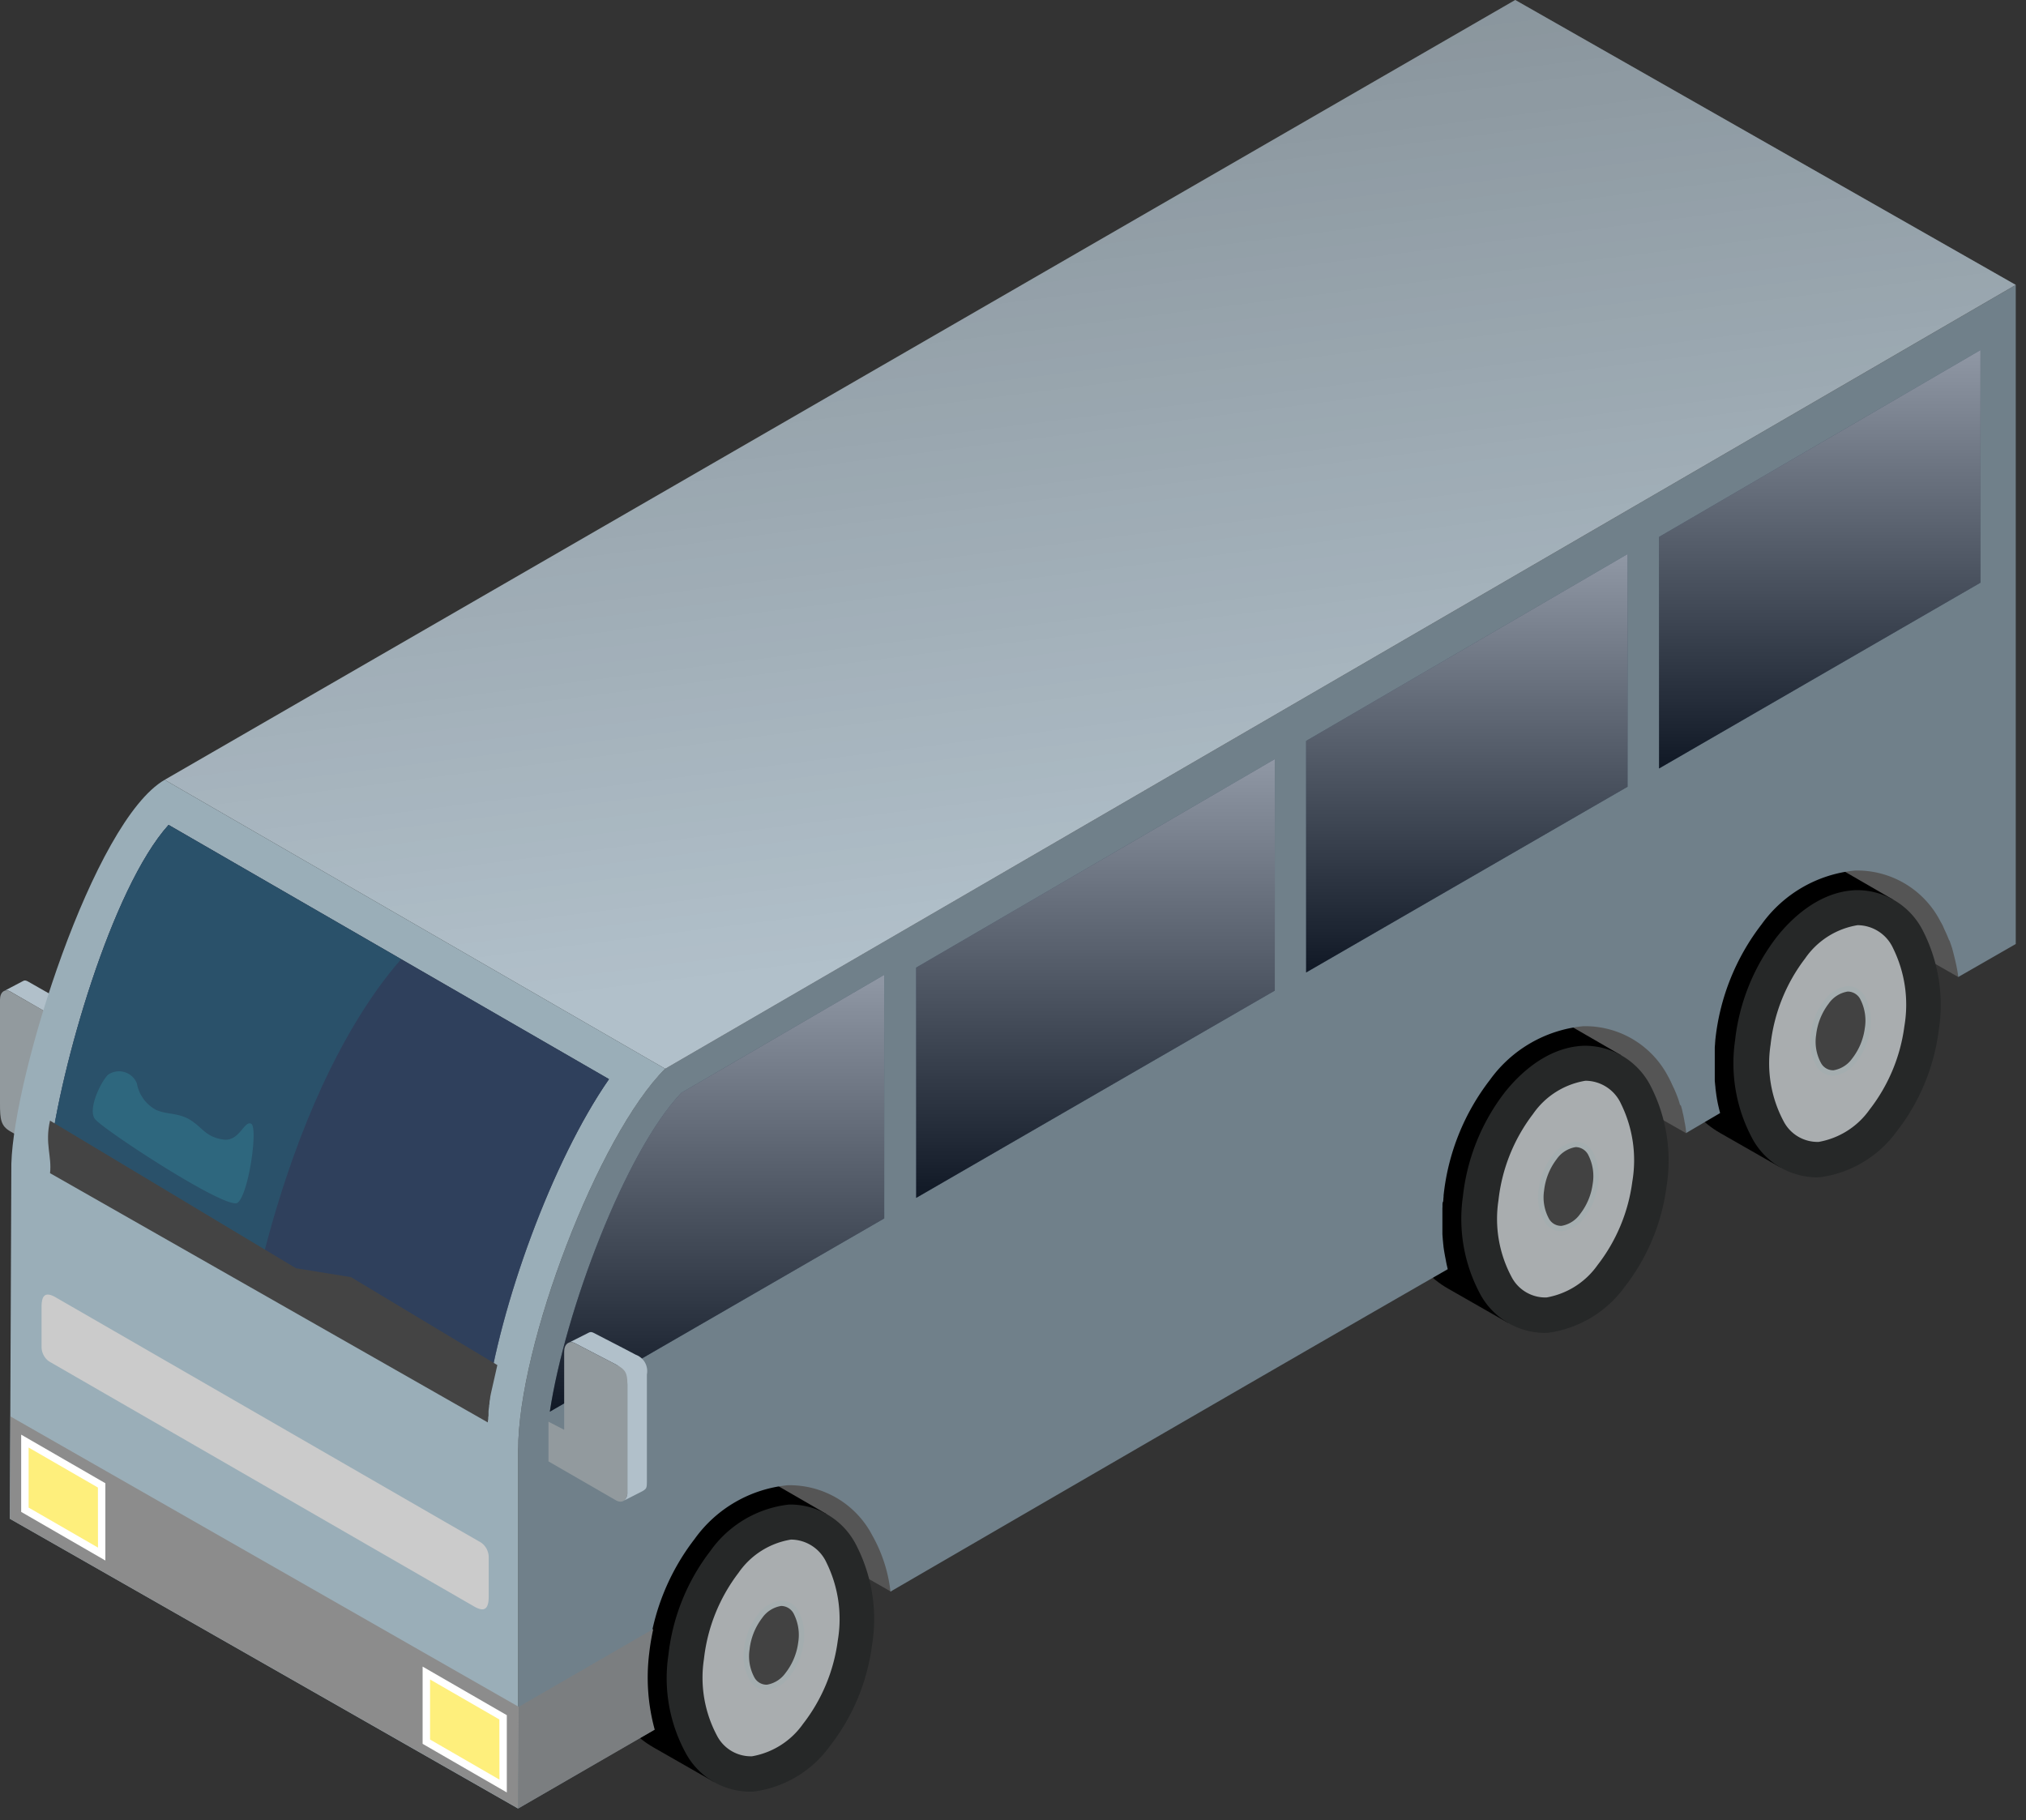
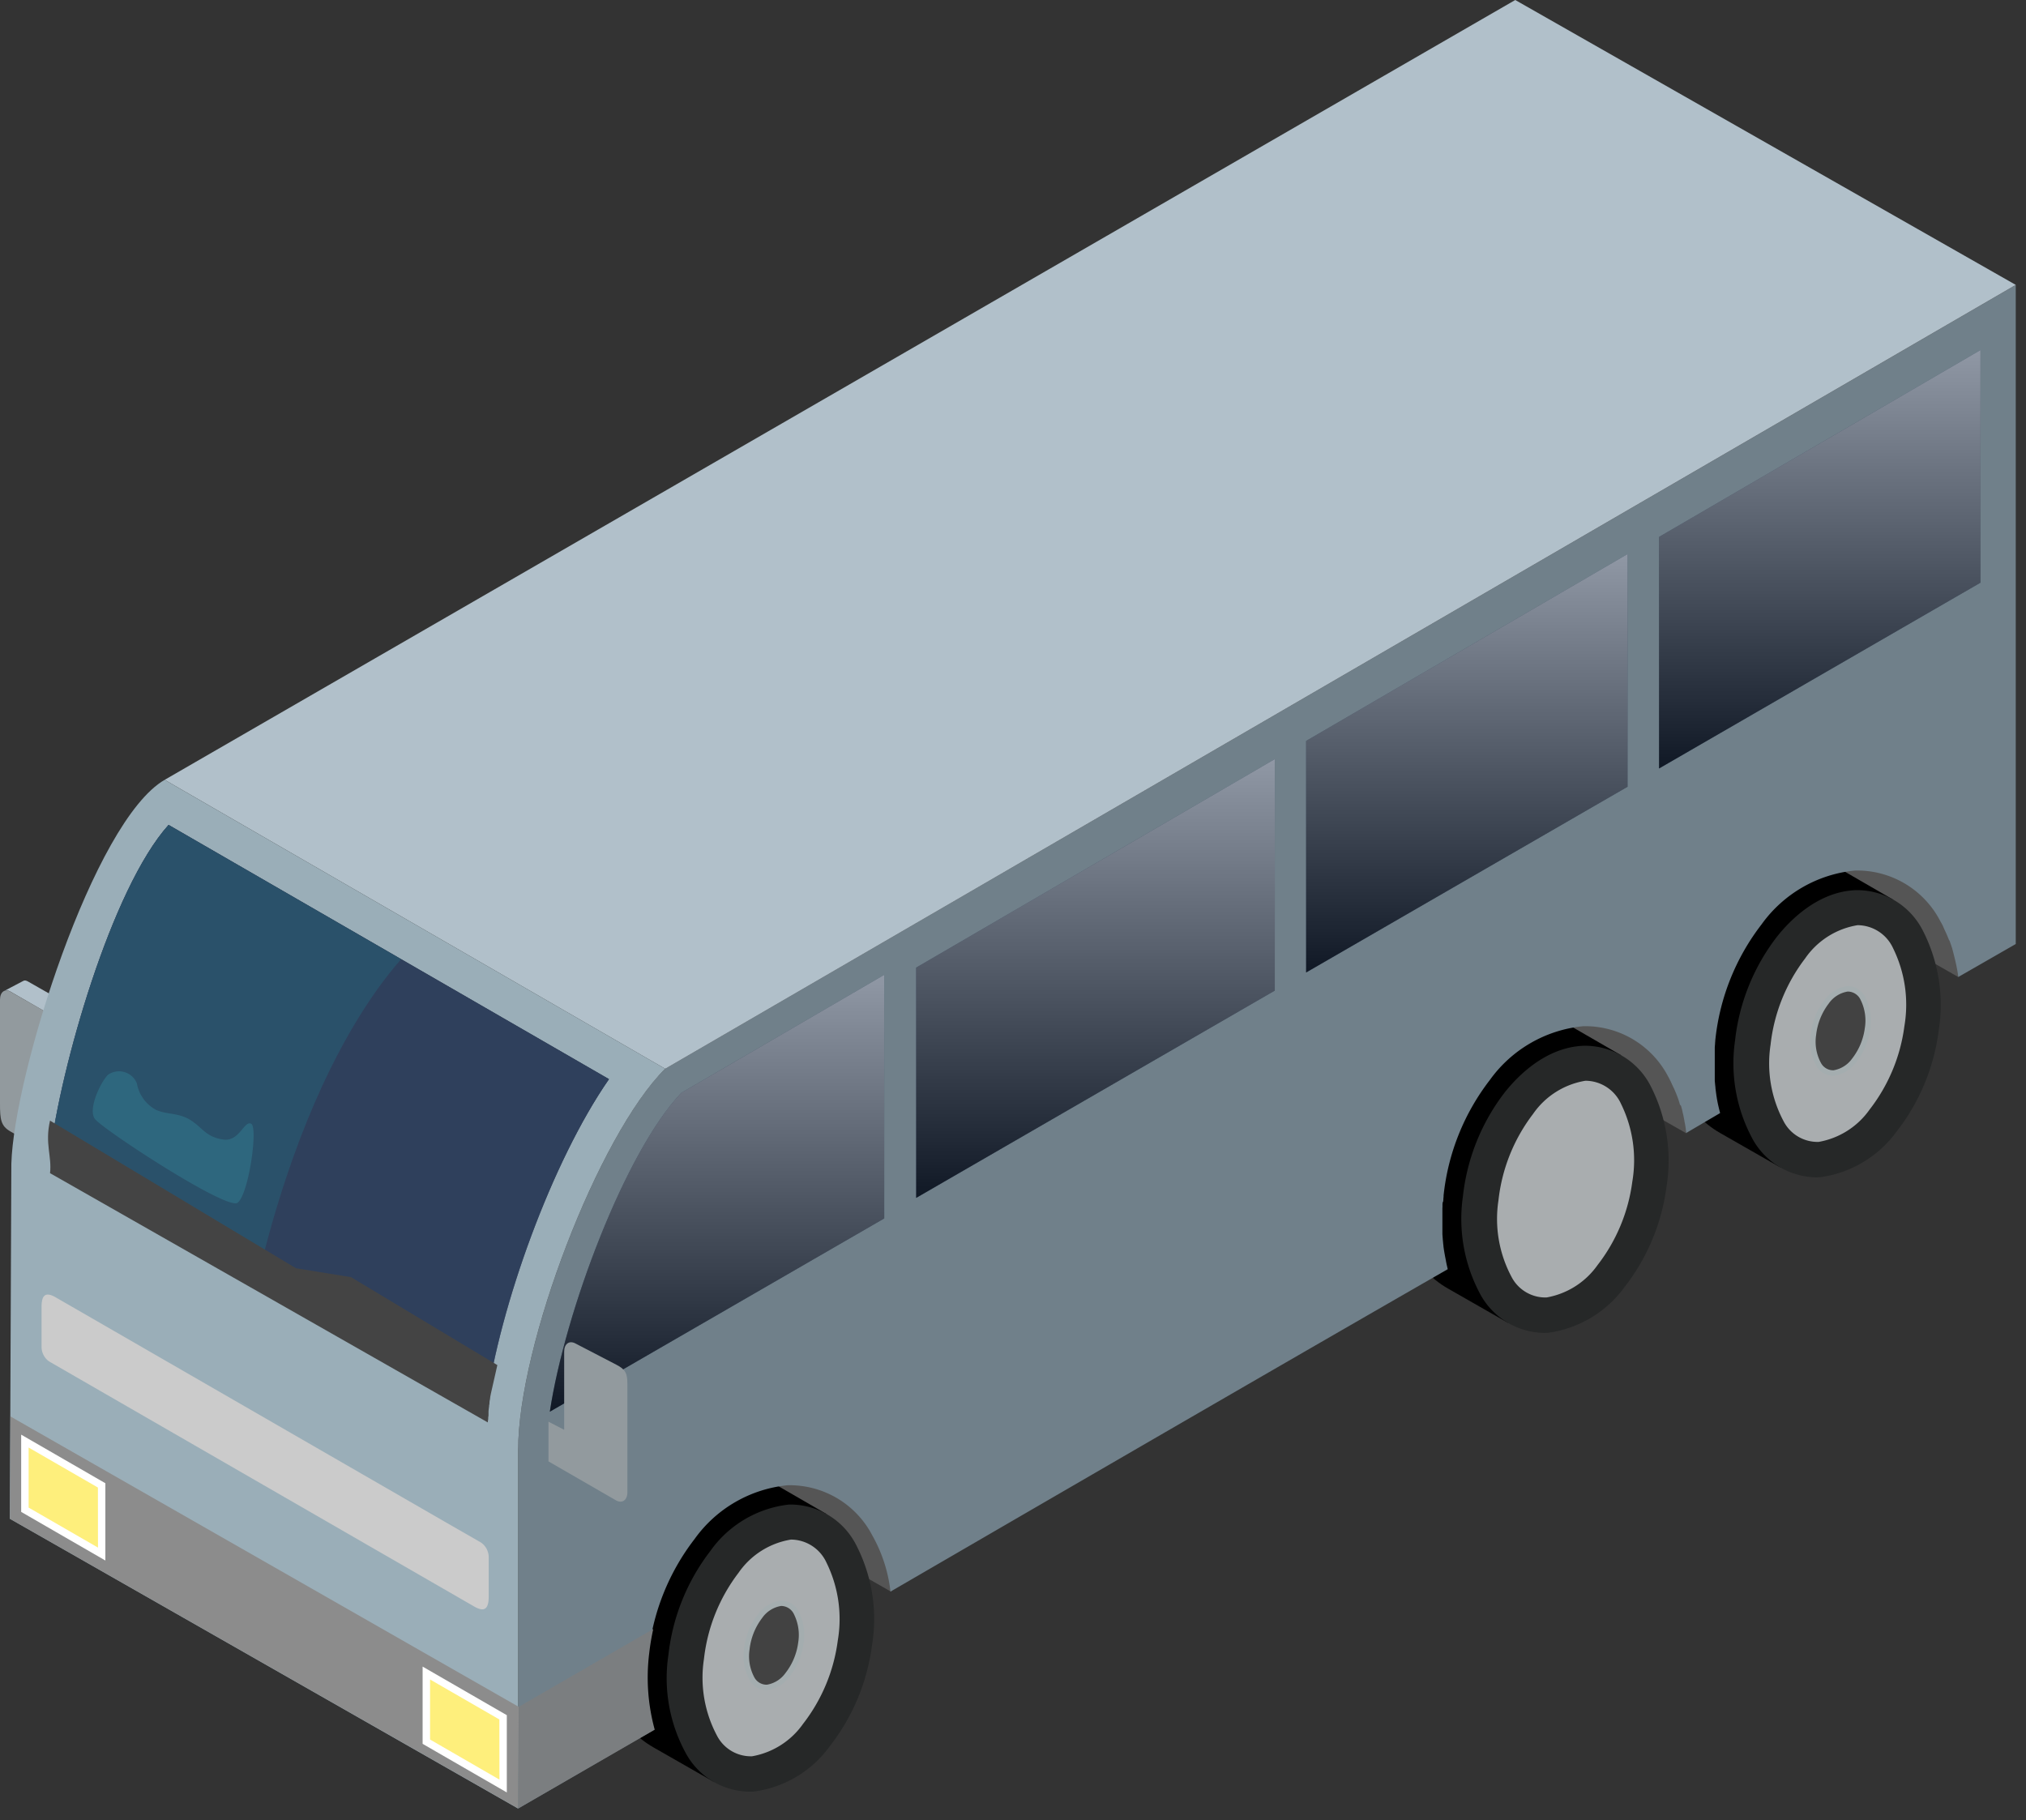
<svg xmlns="http://www.w3.org/2000/svg" id="Bus_100" data-name="Bus 100" width="128" height="115" viewBox="0 0 128 115">
  <rect x="0" y="0" width="128" height="115" fill="#333333" stroke="none" />
  <defs>
    <linearGradient id="linear-gradient" x1="0.435" y1="0.891" x2="0.242" gradientUnits="objectBoundingBox">
      <stop offset="0" stop-opacity="0" />
      <stop offset="1" stop-opacity="0.251" />
    </linearGradient>
    <clipPath id="clip-path">
      <path id="Clip_34" data-name="Clip 34" d="M0,0H41.4V64.995H0Z" transform="translate(0.623 0.005)" fill="none" />
    </clipPath>
    <linearGradient id="linear-gradient-2" x1="0.5" x2="0.5" y2="1" gradientUnits="objectBoundingBox">
      <stop offset="0" stop-color="#fff" stop-opacity="0.502" />
      <stop offset="1" stop-opacity="0.502" />
    </linearGradient>
    <linearGradient id="linear-gradient-4" x1="0.396" y1="0.898" x2="0.658" y2="0.138" gradientUnits="objectBoundingBox">
      <stop offset="0" stop-color="#fff" stop-opacity="0.302" />
      <stop offset="1" stop-opacity="0.302" />
    </linearGradient>
    <clipPath id="clip-path-2">
      <path d="M0,20.806C.648,15.4,3.87,4.029,7.489,0L35.313,16.062c-3.595,5.179-6.9,14.312-7.768,20.654Z" fill="none" />
    </clipPath>
  </defs>
  <path id="Fill_1" data-name="Fill 1" d="M14.024,11.568,0,3.559c6.118-8.444,18.085-.271,14.024,8.009" transform="translate(109.7 50.166)" fill="#555" />
  <path id="Fill_3" data-name="Fill 3" d="M14.024,11.568,0,3.559c6.118-8.444,18.085-.271,14.024,8.009" transform="translate(92.514 60.039)" fill="#555" />
  <path id="Fill_5" data-name="Fill 5" d="M1.991,4.778c-2.035,3.728-3.56,10.065.9,12.619L6.747,19.6C2.264,15.92,6.312.661,13.869,2.677L10.06.475C7.009-1.289,3.5,2.24,1.991,4.778" transform="translate(88.587 64.017)" />
  <path id="Fill_7" data-name="Fill 7" d="M1.991,4.779c-2.035,3.728-3.56,10.065.9,12.618L6.746,19.6C2.264,15.921,6.311.662,13.869,2.678L10.06.475C7.009-1.288,3.5,2.24,1.991,4.779" transform="translate(105.779 54.187)" />
  <path id="Fill_9" data-name="Fill 9" d="M14.012,11.575,0,3.557c6.119-8.444,18.073-.262,14.012,8.018" transform="translate(42.287 88.997)" fill="#555" />
  <path id="Fill_11" data-name="Fill 11" d="M1.991,4.779c-2.034,3.728-3.56,10.065.9,12.618L6.746,19.6C2.264,15.921,6.311.662,13.869,2.677L10.06.475C7.009-1.288,3.5,2.241,1.991,4.779" transform="translate(38.391 93.008)" />
  <path id="Fill_13" data-name="Fill 13" d="M7.705,0a7.045,7.045,0,0,0-4.97,2.935A13.163,13.163,0,0,0,.084,9.517a9.881,9.881,0,0,0,1.145,6.271,4.633,4.633,0,0,0,4.244,2.348,7.06,7.06,0,0,0,4.807-2.865A13.092,13.092,0,0,0,12.948,8.9a10.2,10.2,0,0,0-.991-6.329A4.665,4.665,0,0,0,7.705,0" transform="translate(42.143 95.064)" fill="#262828" />
  <path id="Fill_15" data-name="Fill 15" d="M5.567,0A5,5,0,0,0,2.253,2.1,10.962,10.962,0,0,0,.069,7.546a7.779,7.779,0,0,0,.822,4.84,2.41,2.41,0,0,0,2.218,1.306,4.99,4.99,0,0,0,3.215-2.04,10.868,10.868,0,0,0,2.2-5.274,8.068,8.068,0,0,0-.714-4.921A2.482,2.482,0,0,0,5.567,0" transform="translate(44.406 97.277)" fill="#a9adaf" />
  <path id="Fill_17" data-name="Fill 17" d="M2.353,0A2.125,2.125,0,0,0,.893.892,4.321,4.321,0,0,0,.027,3.047,3.158,3.158,0,0,0,.375,5.028,1.228,1.228,0,0,0,1.5,5.664a2.133,2.133,0,0,0,1.414-.87,4.29,4.29,0,0,0,.871-2.086A3.256,3.256,0,0,0,3.478.7,1.235,1.235,0,0,0,2.353,0" transform="translate(46.984 101.126)" fill="#a4adaf" />
  <path id="Fill_19" data-name="Fill 19" d="M2.023,0a1.818,1.818,0,0,0-1.2.761,3.986,3.986,0,0,0-.793,1.98A2.825,2.825,0,0,0,.324,4.5a.877.877,0,0,0,.805.475A1.818,1.818,0,0,0,2.3,4.234a3.954,3.954,0,0,0,.8-1.917A2.938,2.938,0,0,0,2.836.529.9.9,0,0,0,2.023,0" transform="translate(47.328 101.471)" fill="#424242" />
  <path id="Fill_21" data-name="Fill 21" d="M9.286,49.526,94.614,0V41.643l-3.63,2.083-.008-.058-.008-.059-.01-.058v-.016l-.007-.043-.019-.115-.01-.058-.01-.058L90.9,43.2l-.034-.174-.012-.057v0l-.011-.053c-.025-.116-.052-.23-.079-.344l-.013-.051v-.006l-.015-.057-.013-.048,0-.008-.015-.057-.013-.046,0-.01-.016-.057-.012-.043,0-.013-.017-.056-.012-.041,0-.015-.018-.057-.012-.038,0-.016-.018-.056-.012-.037-.006-.019-.018-.055-.011-.034-.008-.021-.02-.056-.01-.031-.008-.023-.029-.079,0-.006-.009-.026-.021-.054-.01-.027L90.4,41.4l-.022-.055-.009-.024-.012-.03-.021-.054-.009-.023-.014-.031-.03-.074-.015-.033-.023-.054-.008-.017-.016-.036-.023-.053L90.19,40.9l-.018-.038-.024-.052-.006-.013-.019-.04-.025-.052,0-.011-.006-.01-.041-.084,0-.008,0-.007-.044-.088,0-.006-.023-.046-.028-.051,0,0-.006-.012-.047-.084v0l-.027-.049-.029-.05A5.911,5.911,0,0,0,84.45,37a8.233,8.233,0,0,0-5.894,3.4,14.392,14.392,0,0,0-2.913,7.209l-.008.073-.005.039,0,.034-.007.073v.005l-.006.068,0,.045-.01.1v.011l-.009.113V48.2l0,.074,0,.018,0,.056,0,.057v.017l0,.074,0,.024,0,.05,0,.064v.01l0,.074,0,.03v.045l0,.069v.6l0,.075v.013l0,.061v.075l0,.074v.021l0,.055,0,.06,0,.014,0,.075,0,.025,0,.05,0,.066v.008l0,.075,0,.031,0,.043.006.072v0l.008.074h0l.006.074.008.074v0l.008.071.006.043,0,.031,0,.021.016.121v.012l.009.069.011.073,0,.016.009.059.009.055,0,.018.011.075.012.068v.005l.011.061,0,.013.013.073.006.027.008.046.013.067,0,.007.015.073.015.073.016.072h0l.017.073v0l.016.069.017.073,0,0,.017.068.011.044.007.028.019.072,0,.01.017.062L73.8,53.579l-.009-.059v0l-.008-.055L73.77,53.4l0-.037,0-.021-.01-.058-.006-.035,0-.024-.01-.059h0l-.01-.058-.011-.058-.011-.059-.011-.057-.005-.026-.006-.032-.012-.058,0-.023-.007-.036-.013-.057-.01-.047,0-.011-.013-.057,0-.016-.01-.042-.013-.058,0-.012-.011-.045-.014-.057-.013-.049,0-.009-.015-.056,0-.007,0-.014-.024-.088v-.005l0,0,0-.011-.027-.1-.017-.055-.016-.055v0l-.017-.057L73.4,51.8l0-.005-.017-.056-.015-.048,0-.008-.018-.056-.016-.044,0-.012-.03-.088,0-.008-.006-.014-.033-.093h0l-.006-.017-.021-.055-.013-.035-.007-.02-.021-.054-.013-.032-.009-.023-.022-.054-.011-.029-.011-.025-.023-.055-.01-.025-.012-.028-.024-.054-.01-.023-.013-.031-.024-.053L73,50.731l-.016-.034-.024-.052-.008-.017-.017-.037-.025-.052-.007-.014,0-.005-.043-.086-.005-.011,0-.009-.043-.083h0l0-.009-.008-.013-.044-.081,0-.006,0-.005-.047-.086,0-.006,0,0-.006-.011-.05-.088a5.911,5.911,0,0,0-5.376-3.19,8.235,8.235,0,0,0-5.894,3.4,14.4,14.4,0,0,0-2.913,7.209l-.009.074,0,.039,0,.034-.007.073v0l-.007.068,0,.045-.008.1v.01L58.4,58v.007l0,.024-.005.075v.014l0,.06,0,.053v.021l-.005.075v.019l0,.055,0,.059v.016l0,.074v.024l0,.051,0,.064v.459h0l0,.206v.024l0,.071,0,.044v.031l0,.075v.008l0,.067,0,.049,0,.027,0,.074v.013l0,.062,0,.053v.023l.006.074v.018l.01.115,0,.018.007.074,0,.023.005.052.007.063v.012l.009.075,0,.028.006.047.007.067v.007l.01.075,0,.032.006.042.01.072v0l.011.074.006.037.006.038.012.073v0l.012.072.008.041.006.033.013.073,0,.007.013.067.009.046.005.027.016.074,0,.012.014.062.011.05,0,.023.017.073,0,.016.013.057.014.055,0,.017.018.073.006.021,0,.012.019.073.007.026,0,.013.02.072c-8.841,5.081-18.2,10.493-35.209,20.373a9.316,9.316,0,0,0-1.144-3.543,5.887,5.887,0,0,0-5.354-3.178,8.215,8.215,0,0,0-5.876,3.395,14.372,14.372,0,0,0-2.908,7.2,12.47,12.47,0,0,0,.348,4.846L0,96.263V73.613c0-6.625,5.063-19.869,9.273-24.077Z" transform="translate(32.739 18.004)" fill="#70808a" />
  <g id="Fill_27" data-name="Fill 27">
    <path id="Fill_27-2" data-name="Fill 27" d="M31.622,67.53,116.95,18,85.328,0,0,49.273Z" transform="translate(10.403)" fill="#b1c0ca" />
-     <path id="Fill_27-3" data-name="Fill 27" d="M31.622,67.53,116.95,18,85.328,0,0,49.273Z" transform="translate(10.403)" fill="url(#linear-gradient)" />
  </g>
  <path id="Fill_29" data-name="Fill 29" d="M1.157.038,0,.646A.444.444,0,0,1,.366.7L2.8,2.1a1.581,1.581,0,0,1,.656,1.265l-.016,7.022a.766.766,0,0,1-.229.566L4.3,10.322c.273-.159.288-.207.3-.553l.017-7.021c0-.647-.066-.92-.657-1.266C3.152,1.011,2.334.552,1.523.087c-.176-.1-.248-.111-.366-.049" transform="translate(0.29 61.953)" fill="#b1c0ca" />
  <path id="Fill_31" data-name="Fill 31" d="M3.091,1.469.656.075C.3-.13,0,.1,0,.589V7.162c0,.974.05,1.4.656,1.745L3.091,10.3c.366.2.639-.052.64-.543l.016-7.023c0-.7-.1-.948-.656-1.265" transform="translate(0 62.581)" fill="#929a9e" />
  <g id="Group_35" data-name="Group 35" transform="translate(0 49.268)">
    <path id="Clip_34-2" data-name="Clip 34" d="M0,0H41.4V64.995H0Z" transform="translate(0.623 0.005)" fill="none" />
    <g id="Group_35-2" data-name="Group 35" clip-path="url(#clip-path)">
      <path id="Fill_33" data-name="Fill 33" d="M9.78,0,41.4,18.254c-4.214,4.195-9.287,17.459-9.287,24.09V65L0,46.688.094,24.262C.246,18.667,5.286,2.6,9.78,0" transform="translate(0.623 0.005)" fill="#9aaeb8" />
    </g>
  </g>
  <path id="Fill_38" data-name="Fill 38" d="M32.143,18.347.032,0,0,6.467l32.109,18.3Z" transform="translate(0.63 89.498)" fill="#8c8c8c" />
  <path id="Fill_40" data-name="Fill 40" d="M25.454,14.341.892.174C.186-.233,0,.117,0,.784V3.329a1.127,1.127,0,0,0,.485.9L27.342,19.714c.678.391.9.093.908-.6v-2.55a1.139,1.139,0,0,0-.491-.9Z" transform="translate(2.626 81.797)" fill="#cbcbcb" style="mix-blend-mode: multiply;isolation: isolate" />
  <path id="Fill_46" data-name="Fill 46" d="M.034,4.916,8.533,0a14.7,14.7,0,0,0-.254,1.513,12.465,12.465,0,0,0,.347,4.846L0,11.338Z" transform="translate(32.739 102.929)" fill="#7b7e80" />
  <path id="Fill_48" data-name="Fill 48" d="M0,4.881,5.32,7.952V3.07L0,0Z" transform="translate(26.7 105.302)" fill="#fff" />
  <path id="Fill_50" data-name="Fill 50" d="M0,3.794V0L4.378,2.526l.005,3.8Z" transform="translate(27.171 106.117)" fill="#feef7c" />
  <path id="Fill_52" data-name="Fill 52" d="M0,4.881,5.319,7.953V3.07L0,0Z" transform="translate(1.338 90.647)" fill="#fff" />
  <path id="Fill_54" data-name="Fill 54" d="M0,3.794V0L4.377,2.527l.005,3.794Z" transform="translate(1.809 91.462)" fill="#feef7c" />
  <g id="Vinduer" transform="translate(3.161 22.121)">
    <g id="Fill_23" data-name="Fill 23">
      <path id="Fill_23-2" data-name="Fill 23" d="M0,13.17,22.656,0V14.623L0,27.72Z" transform="translate(54.722 25.846)" fill="#21314b" />
      <path id="Fill_23-3" data-name="Fill 23" d="M0,13.17,22.656,0V14.623L0,27.72Z" transform="translate(54.722 25.846)" fill="url(#linear-gradient-2)" style="mix-blend-mode: multiply;isolation: isolate" />
    </g>
    <g id="Fill_25" data-name="Fill 25">
      <path id="Fill_25-2" data-name="Fill 25" d="M21.126,0V15.389L0,27.6C.96,21.255,4.775,11.148,8.305,7.454Z" transform="translate(31.577 39.475)" fill="#21314b" />
      <path id="Fill_25-3" data-name="Fill 25" d="M21.126,0V15.389L0,27.6C.96,21.255,4.775,11.148,8.305,7.454Z" transform="translate(31.577 39.475)" fill="url(#linear-gradient-2)" style="mix-blend-mode: multiply;isolation: isolate" />
    </g>
    <g id="Fill_36" data-name="Fill 36">
      <path id="Fill_36-2" data-name="Fill 36" d="M7.489,0,35.313,16.062c-3.594,5.179-6.9,14.312-7.768,20.654L0,20.806C.648,15.4,3.87,4.029,7.489,0" transform="translate(0 30.002)" fill="#2f405c" />
      <path id="Fill_36-3" data-name="Fill 36" d="M7.489,0,35.313,16.062c-3.594,5.179-6.9,14.312-7.768,20.654L0,20.806C.648,15.4,3.87,4.029,7.489,0" transform="translate(0 30.002)" fill="url(#linear-gradient-4)" />
    </g>
    <g id="Fill_42_Fill_46_Mask" data-name="Fill 42 + Fill 46 Mask" transform="translate(0 30.002)">
      <g id="Mask">
        <path id="Mask-2" data-name="Mask" d="M35.313,16.062c-3.594,5.179-6.9,14.312-7.768,20.654L0,20.806C.648,15.4,3.87,4.029,7.489,0Z" transform="translate(0 0)" fill="#2f405c" />
        <path id="Mask-3" data-name="Mask" d="M35.313,16.062c-3.594,5.179-6.9,14.312-7.768,20.654L0,20.806C.648,15.4,3.87,4.029,7.489,0Z" transform="translate(0 0)" fill="none" />
      </g>
      <g id="Fill_42_Fill_46_Mask-2" data-name="Fill 42 + Fill 46 Mask" clip-path="url(#clip-path-2)">
        <path id="Fill_42" data-name="Fill 42" d="M0,.572C14.974.572,16.99,0,16.99,0s6.3,22.919,4.206,25.285-4.693.706-19.222.706C1.974,25.99,5.536,18.16,0,.572Z" transform="translate(12.553 30.372) rotate(-150)" fill="#276379" opacity="0.5" />
        <path id="Fill_46-2" data-name="Fill 46" d="M.548,3.887c.627.386,9.984,1.731,10.424,1.011S10.145-.011,9.642,0,9.475,1.376,8.432,1.664s-1.416-.116-2.318-.247-1.507.318-2.287.33a2.36,2.36,0,0,1-1.795-1,1.217,1.217,0,0,0-1.9.292C-.09,1.74-.079,3.5.548,3.887Z" transform="translate(3.964 14.801) rotate(25)" fill="#327f93" opacity="0.5" />
      </g>
    </g>
    <g id="Fill_44" data-name="Fill 44">
      <path id="Fill_44-2" data-name="Fill 44" d="M0,11.805,20.307,0V14.7L0,26.435Z" transform="translate(79.358 12.889)" fill="#21314b" />
      <path id="Fill_44-3" data-name="Fill 44" d="M0,11.805,20.307,0V14.7L0,26.435Z" transform="translate(79.358 12.889)" fill="url(#linear-gradient-2)" style="mix-blend-mode: multiply;isolation: isolate" />
    </g>
    <g id="Fill_62" data-name="Fill 62">
      <path id="Fill_62-2" data-name="Fill 62" d="M0,11.805,20.306,0V14.695L0,26.434Z" transform="translate(101.656 0)" fill="#21314b" />
      <path id="Fill_62-3" data-name="Fill 62" d="M0,11.805,20.306,0V14.695L0,26.434Z" transform="translate(101.656 0)" fill="url(#linear-gradient-2)" style="mix-blend-mode: multiply;isolation: isolate" />
    </g>
  </g>
-   <path id="Fill_56" data-name="Fill 56" d="M1.232.04,0,.662a.494.494,0,0,1,.39.05L2.983,2.059a1.52,1.52,0,0,1,.7,1.246v6.818a.613.613,0,0,1-.213.522l1.137-.579c.291-.161.3-.229.308-.572V2.677a1.1,1.1,0,0,0-.7-1.246C3.356.975,2.486.533,1.622.083c-.187-.1-.265-.106-.39-.043" transform="translate(35.954 84.168)" fill="#b1c0ca" />
  <path id="Fill_58" data-name="Fill 58" d="M4.286,1.417,1.692.07c-.384-.2-.7.036-.7.52V5.531L0,5.018V7.527L4.286,10c.384.2.7-.035.7-.521V2.663c0-.7-.109-.94-.7-1.246" transform="translate(34.652 84.81)" fill="#929a9e" />
  <path id="Fill_60" data-name="Fill 60" d="M5.189,27.975a4.678,4.678,0,0,1-3.959-2.356A10.027,10.027,0,0,1,.085,19.346a13.085,13.085,0,0,1,2.651-6.579c.84-1.056,2.6-2.842,4.971-2.935.059,0,.119,0,.178,0A4.66,4.66,0,0,1,11.958,12.4a10.319,10.319,0,0,1,.99,6.331A13.057,13.057,0,0,1,10.28,25.1a7.173,7.173,0,0,1-4.806,2.866C5.379,27.972,5.283,27.975,5.189,27.975ZM22.38,18.146h0a4.677,4.677,0,0,1-3.958-2.357,10.036,10.036,0,0,1-1.146-6.271,13.083,13.083,0,0,1,2.652-6.579C20.767,1.881,22.529.094,24.9,0c.059,0,.119,0,.178,0a4.657,4.657,0,0,1,4.073,2.572A10.3,10.3,0,0,1,30.14,8.9a13.065,13.065,0,0,1-2.668,6.37,7.169,7.169,0,0,1-4.806,2.866C22.57,18.143,22.474,18.146,22.38,18.146Z" transform="translate(92.34 56.244)" fill="#262828" />
  <path id="Fill_64" data-name="Fill 64" d="M5.566,0A5,5,0,0,0,2.253,2.1,10.947,10.947,0,0,0,.069,7.547,7.771,7.771,0,0,0,.89,12.386a2.414,2.414,0,0,0,2.218,1.307,4.991,4.991,0,0,0,3.215-2.041,10.87,10.87,0,0,0,2.2-5.274,8.076,8.076,0,0,0-.714-4.921A2.484,2.484,0,0,0,5.566,0" transform="translate(111.794 58.457)" fill="#a9adaf" />
  <path id="Fill_66" data-name="Fill 66" d="M2.353,0A2.129,2.129,0,0,0,.893.893,4.326,4.326,0,0,0,.027,3.048a3.156,3.156,0,0,0,.348,1.98A1.225,1.225,0,0,0,1.5,5.664a2.129,2.129,0,0,0,1.414-.87,4.287,4.287,0,0,0,.871-2.085A3.259,3.259,0,0,0,3.478.7,1.239,1.239,0,0,0,2.353,0" transform="translate(114.372 62.305)" fill="#a4adaf" />
  <path id="Fill_68" data-name="Fill 68" d="M2.023,0A1.818,1.818,0,0,0,.818.762a3.986,3.986,0,0,0-.793,1.98A2.818,2.818,0,0,0,.324,4.5a.879.879,0,0,0,.8.475A1.818,1.818,0,0,0,2.3,4.234a3.954,3.954,0,0,0,.8-1.917A2.938,2.938,0,0,0,2.836.529.9.9,0,0,0,2.023,0" transform="translate(114.716 62.65)" fill="#424242" />
  <path id="Fill_70" data-name="Fill 70" d="M5.566,0A5.008,5.008,0,0,0,2.252,2.1,10.948,10.948,0,0,0,.069,7.547,7.777,7.777,0,0,0,.89,12.386a2.409,2.409,0,0,0,2.218,1.307,5,5,0,0,0,3.216-2.041,10.887,10.887,0,0,0,2.2-5.274,8.074,8.074,0,0,0-.714-4.92A2.482,2.482,0,0,0,5.566,0" transform="translate(94.603 68.286)" fill="#a9adaf" />
-   <path id="Fill_72" data-name="Fill 72" d="M2.354,0A2.131,2.131,0,0,0,.893.893,4.326,4.326,0,0,0,.027,3.048a3.149,3.149,0,0,0,.349,1.98,1.224,1.224,0,0,0,1.12.636,2.127,2.127,0,0,0,1.415-.869,4.3,4.3,0,0,0,.871-2.086A3.262,3.262,0,0,0,3.479.7,1.24,1.24,0,0,0,2.354,0" transform="translate(97.18 72.135)" fill="#a4adaf" />
-   <path id="Fill_74" data-name="Fill 74" d="M2.023,0a1.821,1.821,0,0,0-1.2.762,3.98,3.98,0,0,0-.794,1.98A2.828,2.828,0,0,0,.324,4.5a.878.878,0,0,0,.806.476A1.816,1.816,0,0,0,2.3,4.234a3.954,3.954,0,0,0,.8-1.916A2.93,2.93,0,0,0,2.836.53.9.9,0,0,0,2.023,0" transform="translate(97.525 72.479)" fill="#424242" />
  <path id="Fill_76" data-name="Fill 76" d="M15.664,9.329l3.476.561,9.247,5.557-.417,1.839v.01l-.006.03-.007.03-.022.116,0,.029-.006.03,0,.02,0,.009-.005.028-.028.145,0,.029-.006.028,0,.022,0,.008,0,.029,0,.028-.026.142,0,.029,0,.023v.006l-.015.085,0,.028-.01.057,0,.028-.005.028,0,.025v0l-.005.027,0,.028,0,.028,0,.029,0,.028,0,.027,0,.029,0,.027,0,.025v0l0,.027,0,.029-.02.137,0,.028,0,.026h0l0,.028-.023.163,0,.028,0,.028L.126,3.32C.252,2.269-.212,1.452.126,0" transform="translate(3.035 70.805)" fill="#444" />
</svg>